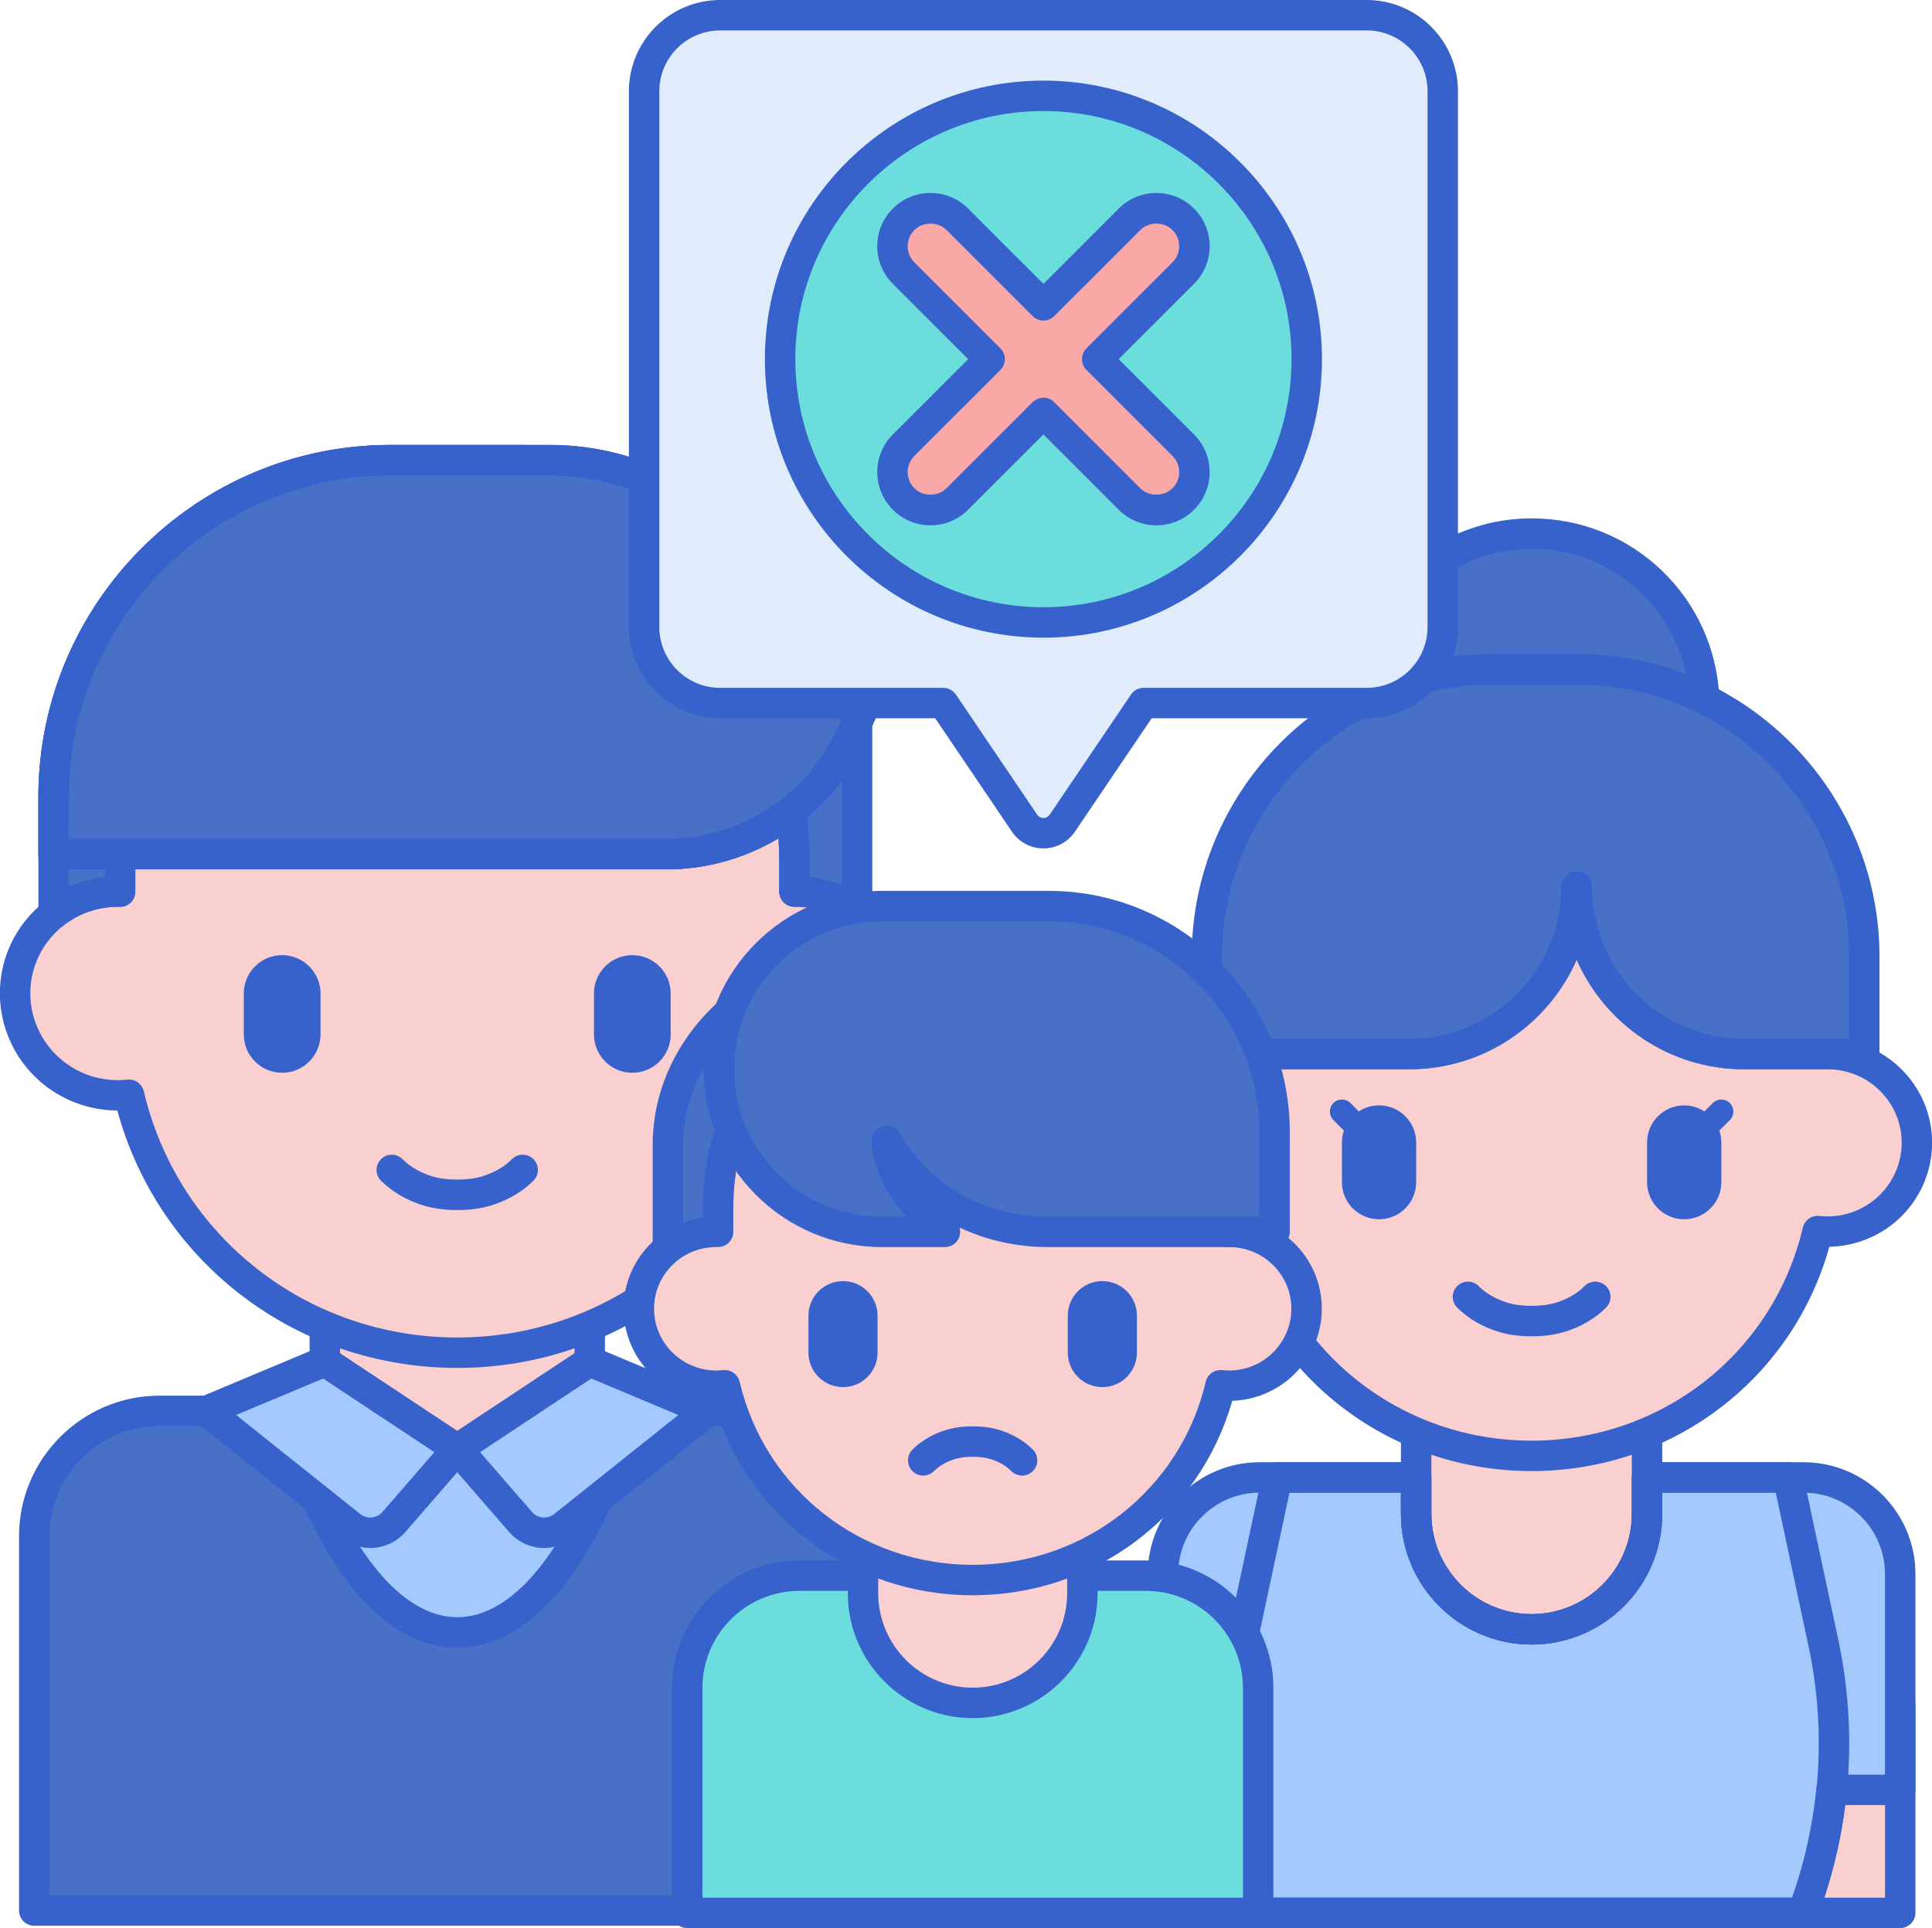
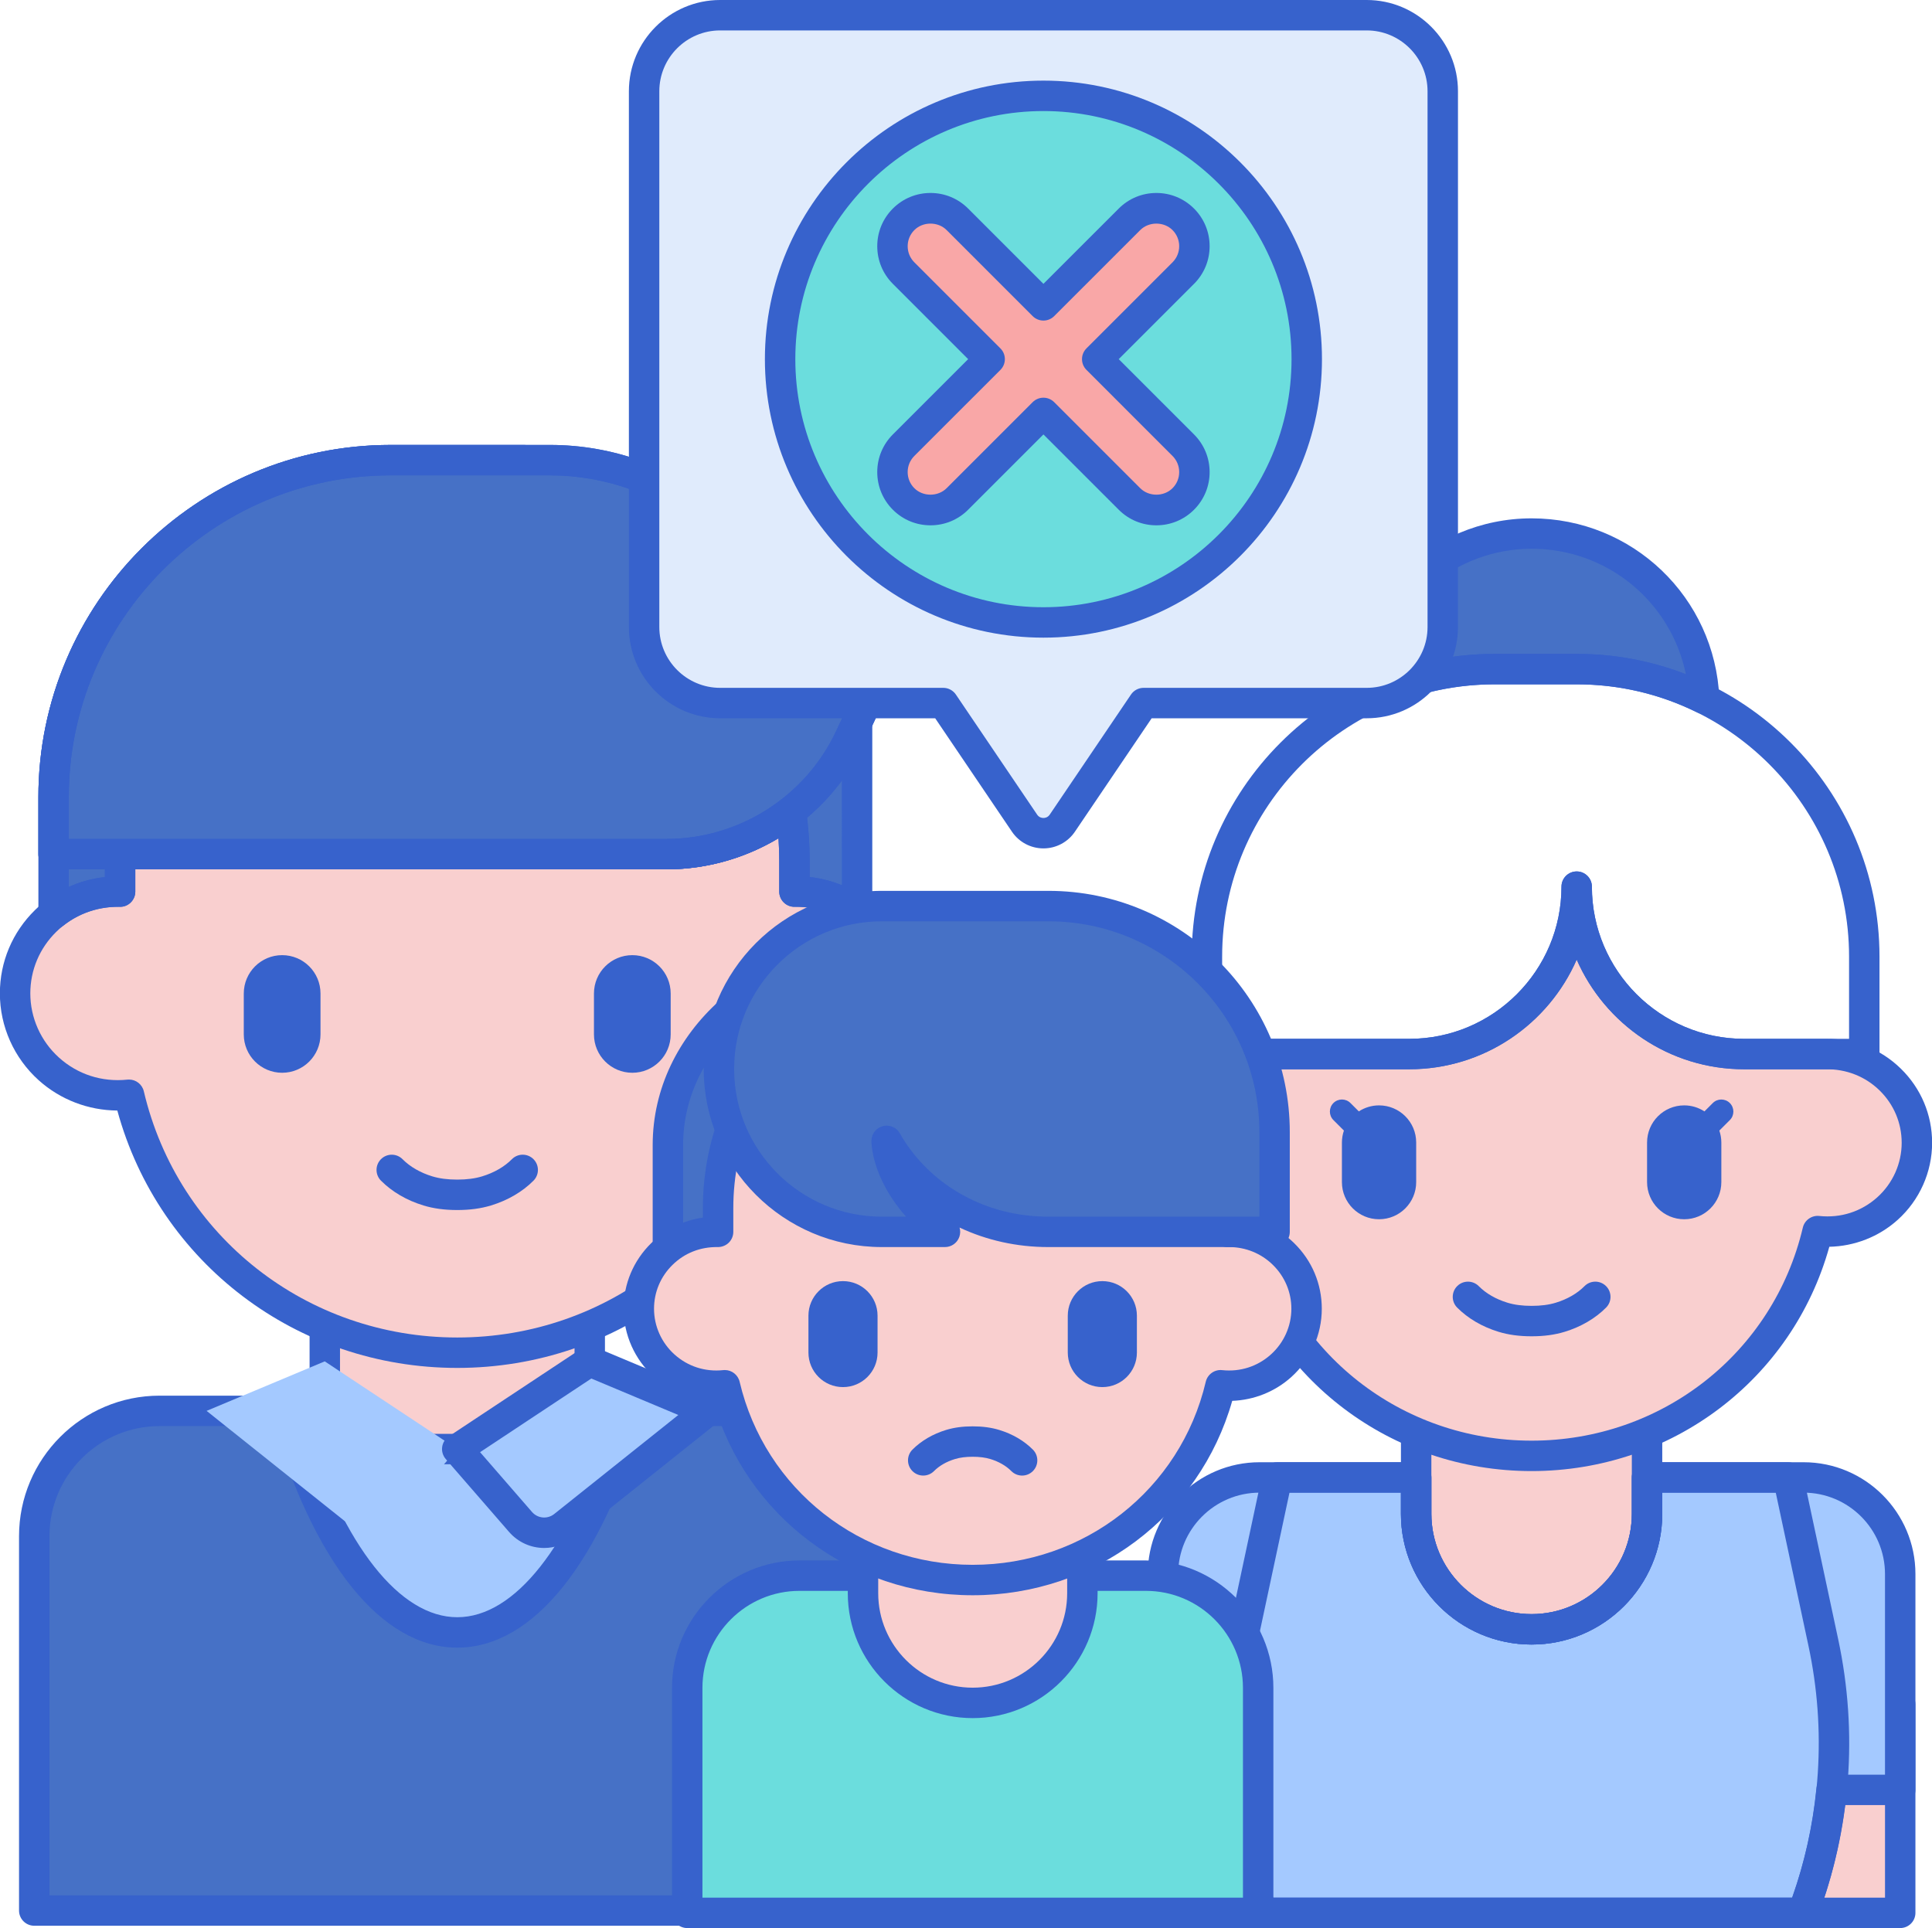
<svg xmlns="http://www.w3.org/2000/svg" height="253.5" preserveAspectRatio="xMidYMid meet" version="1.0" viewBox="1.0 1.5 254.0 253.5" width="254.0" zoomAndPan="magnify">
  <g>
    <g>
      <g>
        <g>
          <g id="change1_2">
            <path d="M21.981,187.001c-9.101,0-16.479,7.378-16.479,16.479v49.217h111.231v-49.217 c0-9.101-7.378-16.479-16.479-16.479H21.981z" fill="#4671C6" />
          </g>
        </g>
        <g>
          <g id="change2_4">
            <path d="M83.722,187.001h-45.21l0,0c11.215,38.834,33.987,38.841,45.206,0.014L83.722,187.001z" fill="#A4C9FF" />
          </g>
        </g>
        <g>
          <g id="change3_16">
            <path d="M116.732,254.696H5.502c-1.104,0-2-0.896-2-2v-49.217c0-10.189,8.289-18.479,18.479-18.479h78.273 c10.189,0,18.479,8.29,18.479,18.479v49.217C118.732,253.801,117.837,254.696,116.732,254.696z M7.502,250.696h107.23v-47.217 c0-7.983-6.495-14.479-14.479-14.479H21.98c-7.983,0-14.479,6.495-14.479,14.479V250.696z" fill="#3762CC" />
          </g>
        </g>
        <g>
          <g id="change3_8">
            <path d="M61.117,218.131C61.116,218.131,61.117,218.131,61.117,218.131 c-9.976-0.001-18.915-11.145-24.526-30.576c-0.174-0.604-0.055-1.254,0.323-1.757s0.97-0.798,1.599-0.798h45.21 c0.65,0,1.26,0.316,1.635,0.848c0.362,0.515,0.461,1.168,0.269,1.765C80.014,207.009,71.082,218.131,61.117,218.131z M41.208,189.001c5.008,15.792,12.362,25.129,19.908,25.13c7.546,0,14.901-9.338,19.91-25.13H41.208z" fill="#3762CC" />
          </g>
        </g>
        <g>
          <g id="change4_6">
            <path d="M43.701 167.852H78.534V192.021H43.701z" fill="#F9CFCF" />
          </g>
        </g>
        <g>
          <g id="change3_27">
            <path d="M78.534,194.021H43.701c-1.104,0-2-0.896-2-2v-24.168c0-1.104,0.896-2,2-2h34.833c1.104,0,2,0.896,2,2 v24.168C80.534,193.125,79.639,194.021,78.534,194.021z M45.701,190.021h30.833v-20.168H45.701V190.021z" fill="#3762CC" />
          </g>
        </g>
        <g>
          <g id="change4_2">
            <path d="M105.446,118.727v-4.151c0-2.174-0.166-4.31-0.474-6.4c-4.585,3.569-10.296,5.625-16.336,5.625H16.809 c-0.005,0.259-0.02,0.515-0.02,0.775v4.151c-7.697-0.156-13.804,5.976-13.804,13.388c0,7.915,6.91,14.175,14.975,13.323 c4.575,19.436,22.155,33.916,43.158,33.916c21.004,0,38.583-14.481,43.157-33.916c8.054,0.852,14.975-5.397,14.975-13.323 C119.25,124.699,113.138,118.571,105.446,118.727z" fill="#F9CFCF" />
          </g>
        </g>
        <g>
          <g id="change1_5">
            <path d="M16.789,118.727v-4.151c0-0.26,0.015-0.516,0.02-0.775h71.827c6.04,0,11.752-2.056,16.336-5.625 c0.308,2.09,0.474,4.225,0.474,6.4v4.151c3.105-0.063,5.943,0.91,8.234,2.567V86.629H69.878V62H52.357 c-24.472,0-44.31,19.838-44.31,44.31v15.353C10.418,119.776,13.453,118.659,16.789,118.727z" fill="#4671C6" />
          </g>
        </g>
        <g>
          <g id="change3_29">
            <path d="M84.131,142.547L84.131,142.547c-2.785,0-5.043-2.258-5.043-5.043v-5.379 c0-2.785,2.258-5.043,5.043-5.043h0c2.785,0,5.043,2.258,5.043,5.043v5.379C89.174,140.289,86.916,142.547,84.131,142.547z" fill="#3762CC" />
          </g>
        </g>
        <g>
          <g id="change3_33">
            <path d="M38.093,142.547L38.093,142.547c-2.785,0-5.043-2.258-5.043-5.043v-5.379 c0-2.785,2.258-5.043,5.043-5.043h0c2.785,0,5.043,2.258,5.043,5.043v5.379C43.135,140.289,40.877,142.547,38.093,142.547z" fill="#3762CC" />
          </g>
        </g>
        <g>
          <g id="change2_2">
            <path d="M43.695,180.49l17.416,11.532l-8.321,9.581c-1.448,1.668-3.953,1.896-5.68,0.519L28.16,187.001 L43.695,180.49z" fill="#A4C9FF" />
          </g>
        </g>
        <g>
          <g id="change2_1">
            <path d="M78.528,180.49l-17.416,11.532l8.321,9.581c1.448,1.668,3.953,1.896,5.68,0.519l18.951-15.121 L78.528,180.49z" fill="#A4C9FF" />
          </g>
        </g>
        <g>
          <g id="change3_30">
            <path d="M61.112,160.594c-1.661,0-3.114-0.196-4.44-0.6c-2.201-0.67-4.133-1.799-5.589-3.265 c-0.777-0.784-0.773-2.05,0.011-2.829c0.785-0.778,2.049-0.773,2.829,0.01c0.99,0.999,2.344,1.779,3.913,2.257 c0.943,0.287,2.016,0.426,3.276,0.426s2.333-0.14,3.276-0.427c1.569-0.478,2.923-1.258,3.913-2.256 c0.779-0.784,2.044-0.789,2.829-0.01c0.784,0.778,0.788,2.044,0.011,2.829c-1.456,1.466-3.388,2.595-5.589,3.265 C64.227,160.397,62.773,160.594,61.112,160.594z" fill="#3762CC" />
          </g>
        </g>
        <g>
          <g id="change3_14">
-             <path d="M49.682,205.026c-1.34,0-2.688-0.44-3.817-1.341l-18.951-15.121c-0.553-0.44-0.831-1.14-0.733-1.839 c0.097-0.699,0.556-1.295,1.207-1.569l15.535-6.511c0.616-0.258,1.319-0.192,1.878,0.177l17.417,11.531 c0.479,0.318,0.8,0.827,0.877,1.397c0.078,0.57-0.094,1.147-0.472,1.582l-8.321,9.582 C53.091,204.308,51.393,205.026,49.682,205.026z M32.044,187.542l16.314,13.017c0.892,0.71,2.174,0.593,2.923-0.267 l6.826-7.861l-14.625-9.683L32.044,187.542z" fill="#3762CC" />
-           </g>
+             </g>
        </g>
        <g>
          <g id="change3_32">
            <path d="M72.542,205.026c-1.711,0-3.408-0.718-4.619-2.112l-8.32-9.582c-0.378-0.435-0.55-1.011-0.472-1.582 c0.077-0.57,0.397-1.08,0.877-1.397l17.416-11.531c0.559-0.369,1.261-0.436,1.878-0.177l15.535,6.511 c0.651,0.273,1.11,0.87,1.207,1.569c0.098,0.7-0.181,1.399-0.733,1.839l-18.951,15.121 C75.23,204.586,73.882,205.026,72.542,205.026z M64.116,192.431l6.826,7.86c0.749,0.861,2.032,0.978,2.923,0.267l16.314-13.017 l-11.438-4.794L64.116,192.431z" fill="#3762CC" />
          </g>
        </g>
        <g>
          <g id="change3_24">
            <path d="M61.117,181.353c-21.079,0-39.223-13.831-44.692-33.84c-3.809-0.023-7.502-1.432-10.343-3.988 c-3.239-2.915-5.097-7.074-5.097-11.411c0-4.151,1.64-8.044,4.618-10.963c2.513-2.462,5.719-3.964,9.186-4.336v-2.239 c0-0.172,0.006-0.342,0.012-0.513l0.008-0.293c0.017-1.093,0.907-1.97,2-1.97h71.827c5.433,0,10.798-1.848,15.107-5.203 c0.561-0.437,1.313-0.543,1.973-0.278c0.66,0.265,1.131,0.86,1.234,1.564c0.328,2.225,0.495,4.476,0.495,6.692v2.239 c3.468,0.372,6.674,1.875,9.188,4.337c2.978,2.918,4.617,6.811,4.617,10.962c0,4.337-1.857,8.495-5.096,11.409 c-2.841,2.557-6.536,3.966-10.345,3.989C100.341,167.522,82.197,181.353,61.117,181.353z M17.962,143.438 c0.917,0,1.73,0.63,1.945,1.542c4.486,19.062,21.433,32.374,41.21,32.374s36.724-13.313,41.21-32.374 c0.231-0.981,1.149-1.645,2.157-1.531c3.285,0.347,6.563-0.709,8.994-2.898c2.396-2.157,3.771-5.231,3.771-8.436 c0-3.067-1.214-5.945-3.417-8.105c-2.226-2.181-5.185-3.336-8.347-3.283c-0.537,0.014-1.057-0.194-1.44-0.571 s-0.601-0.891-0.601-1.429v-4.151c0-0.95-0.033-1.907-0.101-2.866c-4.43,2.655-9.543,4.09-14.709,4.09H18.789v2.926 c0,0.538-0.217,1.052-0.601,1.429c-0.384,0.376-0.893,0.589-1.44,0.571c-3.135-0.057-6.12,1.102-8.345,3.282 c-2.204,2.16-3.418,5.039-3.418,8.106c0,3.205,1.375,6.28,3.772,8.438c2.467,2.22,5.658,3.243,8.992,2.896 C17.82,143.441,17.892,143.438,17.962,143.438z" fill="#3762CC" />
          </g>
        </g>
        <g>
          <g id="change3_25">
            <path d="M8.047,123.663c-0.296,0-0.593-0.065-0.868-0.198c-0.692-0.333-1.132-1.034-1.132-1.802V106.31 C6.047,80.774,26.821,60,52.357,60h17.521c1.104,0,2,0.896,2,2v22.629h41.802c1.104,0,2,0.896,2,2v34.665 c0,0.751-0.421,1.439-1.09,1.781c-0.669,0.343-1.473,0.28-2.082-0.16c-2.052-1.483-4.492-2.235-7.021-2.188 c-0.537,0.014-1.057-0.194-1.44-0.571s-0.601-0.891-0.601-1.429v-4.151c0-0.95-0.033-1.907-0.101-2.866 c-4.43,2.655-9.543,4.09-14.709,4.09H18.789v2.926c0,0.538-0.217,1.052-0.601,1.429c-0.384,0.376-0.893,0.589-1.44,0.571 c-2.738-0.055-5.331,0.809-7.456,2.501C8.932,123.515,8.491,123.663,8.047,123.663z M52.357,64 c-23.33,0-42.311,18.98-42.311,42.31v11.807c1.496-0.677,3.098-1.116,4.742-1.298v-2.243c0-0.172,0.006-0.342,0.012-0.513 l0.008-0.293c0.017-1.093,0.907-1.97,2-1.97h71.827c5.433,0,10.798-1.848,15.107-5.203c0.561-0.437,1.313-0.543,1.973-0.278 c0.66,0.265,1.131,0.86,1.234,1.564c0.328,2.225,0.495,4.476,0.495,6.692v2.24c1.464,0.159,2.886,0.523,4.234,1.082V88.629 H69.878c-1.104,0-2-0.896-2-2V64H52.357z" fill="#3762CC" />
          </g>
        </g>
        <g>
          <g id="change1_8">
            <path d="M52.357,62c-24.472,0-44.31,19.838-44.31,44.31v7.491h80.589c10.323,0,19.714-5.971,24.094-15.319 l7.086-15.124c1.281-2.733-0.714-5.871-3.733-5.871h0c-7.813,0-15.379-2.74-21.38-7.744l0,0C88.702,64.74,81.136,62,73.323,62 H52.357z" fill="#4671C6" />
          </g>
        </g>
        <g>
          <g id="change1_7">
            <path d="M52.357,62c-24.472,0-44.31,19.838-44.31,44.31v7.491h80.589c10.323,0,19.714-5.971,24.094-15.319 l7.086-15.124c1.281-2.733-0.714-5.871-3.733-5.871h0c-7.813,0-15.379-2.74-21.38-7.744l0,0C88.702,64.74,81.136,62,73.323,62 H52.357z" fill="#4671C6" />
          </g>
        </g>
        <g>
          <g id="change3_7">
            <path d="M88.636,115.801H8.047c-1.104,0-2-0.896-2-2v-7.491C6.047,80.774,26.821,60,52.357,60h20.966 c8.265,0,16.313,2.915,22.661,8.208c5.63,4.694,12.768,7.28,20.099,7.28c2.104,0,4.036,1.061,5.166,2.837 c1.129,1.777,1.271,3.976,0.378,5.882l-7.086,15.125C109.853,109.336,99.685,115.801,88.636,115.801z M10.047,111.801h78.589 c9.504,0,18.25-5.561,22.282-14.167l7.086-15.124c0.314-0.67,0.267-1.414-0.131-2.039s-1.05-0.983-1.79-0.983 c-8.265,0-16.313-2.915-22.66-8.208C87.792,66.585,80.654,64,73.323,64H52.357c-23.33,0-42.311,18.98-42.311,42.31V111.801z" fill="#3762CC" />
          </g>
        </g>
        <g>
          <g id="change3_20">
            <path d="M88.636,115.801H8.047c-1.104,0-2-0.896-2-2v-7.491C6.047,80.774,26.821,60,52.357,60h20.966 c8.265,0,16.313,2.915,22.661,8.208c5.63,4.694,12.768,7.28,20.099,7.28c2.104,0,4.036,1.061,5.166,2.837 c1.129,1.777,1.271,3.976,0.378,5.882l-7.086,15.125C109.853,109.336,99.685,115.801,88.636,115.801z M10.047,111.801h78.589 c9.504,0,18.25-5.561,22.282-14.167l7.086-15.124c0.314-0.67,0.267-1.414-0.131-2.039s-1.05-0.983-1.79-0.983 c-8.265,0-16.313-2.915-22.66-8.208C87.792,66.585,80.654,64,73.323,64H52.357c-23.33,0-42.311,18.98-42.311,42.31V111.801z" fill="#3762CC" />
          </g>
        </g>
      </g>
      <g>
        <g>
          <g id="change4_7">
            <path d="M153.894 225.594H250.821V253H153.894z" fill="#F9CFCF" />
          </g>
        </g>
        <g>
          <g id="change3_17">
            <path d="M250.821,255h-96.927c-1.104,0-2-0.896-2-2v-27.406c0-1.104,0.896-2,2-2h96.927c1.104,0,2,0.896,2,2 V253C252.821,254.104,251.926,255,250.821,255z M155.895,251h92.927v-23.406h-92.927V251z" fill="#3762CC" />
          </g>
        </g>
        <g>
          <g id="change2_3">
            <path d="M153.894,208.457c0-7.016,5.688-12.704,12.704-12.704h2.312h18.27v4.794 c0,8.382,6.795,15.177,15.177,15.177s15.177-6.795,15.177-15.177v-4.794h18.542h2.041c7.016,0,12.704,5.688,12.704,12.704 v28.377h-9.029c-0.542,5.51-1.8,10.95-3.78,16.166h-35.391h-0.256h-35.391h0c-1.98-5.217-3.238-10.657-3.78-16.166h-9.3 V208.457z" fill="#A4C9FF" />
          </g>
        </g>
        <g>
          <g id="change4_4">
            <path d="M202.358,189.088c5.39,0,10.517-1.102,15.177-3.079v14.537c0,8.382-6.795,15.177-15.177,15.177 s-15.177-6.795-15.177-15.177V186.01C191.84,187.986,196.968,189.088,202.358,189.088z" fill="#F9CFCF" />
          </g>
        </g>
        <g>
          <g id="change3_5">
            <path d="M238.013,255h-71.038c-0.831,0-1.575-0.514-1.87-1.29c-4.443-11.706-5.408-24.377-2.789-36.647l0,0 l4.64-21.728c0.197-0.923,1.013-1.583,1.956-1.583h18.271c1.104,0,2,0.896,2,2v4.794c0,7.266,5.911,13.177,13.177,13.177 s13.177-5.911,13.177-13.177v-4.794c0-1.104,0.896-2,2-2h18.542c0.943,0,1.759,0.66,1.956,1.583l4.639,21.728 c2.619,12.268,1.655,24.94-2.789,36.647C239.588,254.486,238.844,255,238.013,255z M168.371,251h68.245 c3.763-10.624,4.506-22.038,2.144-33.102l-4.301-20.146h-14.924v2.794c0,9.471-7.705,17.177-17.177,17.177 s-17.177-7.706-17.177-17.177v-2.794h-14.652l-4.302,20.146C163.865,228.964,164.608,240.378,168.371,251z" fill="#3762CC" />
          </g>
        </g>
        <g>
          <g id="change3_13">
            <path d="M238.013,255h-71.038c-0.831,0-1.575-0.514-1.87-1.29c-1.812-4.771-3.053-9.768-3.698-14.876h-7.512 c-1.104,0-2-0.896-2-2v-28.377c0-8.108,6.597-14.704,14.704-14.704h20.583c1.104,0,2,0.896,2,2v4.794 c0,7.266,5.911,13.177,13.177,13.177s13.177-5.911,13.177-13.177v-4.794c0-1.104,0.896-2,2-2h20.582 c8.107,0,14.704,6.596,14.704,14.704v28.377c0,1.104-0.896,2-2,2h-7.24c-0.646,5.109-1.887,10.105-3.698,14.876 C239.588,254.486,238.844,255,238.013,255z M168.371,251h68.245c1.631-4.614,2.702-9.438,3.187-14.362 c0.101-1.024,0.962-1.804,1.99-1.804h7.028v-26.377c0-5.902-4.802-10.704-10.704-10.704h-18.582v2.794 c0,9.471-7.705,17.177-17.177,17.177s-17.177-7.706-17.177-17.177v-2.794h-18.583c-5.902,0-10.704,4.802-10.704,10.704v26.377 h7.3c1.028,0,1.89,0.78,1.99,1.804C165.669,241.562,166.74,246.386,168.371,251z" fill="#3762CC" />
          </g>
        </g>
        <g>
          <g id="change3_9">
            <path d="M202.358,217.723c-9.472,0-17.177-7.706-17.177-17.177V186.01c0-0.671,0.337-1.297,0.896-1.667 c0.561-0.371,1.268-0.436,1.886-0.174c4.566,1.937,9.409,2.919,14.396,2.919c4.985,0,9.829-0.982,14.396-2.92 c0.617-0.262,1.324-0.197,1.886,0.174c0.559,0.37,0.896,0.997,0.896,1.667v14.537 C219.535,210.018,211.83,217.723,202.358,217.723z M189.182,188.914v11.632c0,7.266,5.911,13.177,13.177,13.177 s13.177-5.911,13.177-13.177v-11.633c-4.233,1.444-8.652,2.174-13.177,2.174S193.414,190.358,189.182,188.914z" fill="#3762CC" />
          </g>
        </g>
        <g>
          <g id="change4_3">
            <path d="M163.73,140.086h22.547c12.156,0,22.01-9.854,22.01-22.01c0,12.156,9.854,22.01,22.01,22.01h10.688 c6.707-0.136,12.029,5.207,12.029,11.666c0,6.897-6.021,12.352-13.049,11.609c-3.986,16.936-19.306,29.554-37.608,29.554 c-18.303,0-33.622-12.619-37.608-29.554c-7.019,0.742-13.049-4.703-13.049-11.609 C151.701,145.29,157.027,139.95,163.73,140.086z" fill="#F9CFCF" />
          </g>
        </g>
        <g>
          <g id="change3_12">
            <path d="M202.363,177.194c-1.623,0-3.041-0.191-4.335-0.586c-2.147-0.653-4.035-1.756-5.456-3.189 c-0.778-0.784-0.772-2.051,0.012-2.829c0.785-0.776,2.053-0.772,2.828,0.012c0.957,0.964,2.264,1.718,3.781,2.179 c0.911,0.278,1.948,0.413,3.17,0.413c1.221,0,2.258-0.135,3.168-0.412c1.519-0.461,2.826-1.215,3.783-2.18 c0.778-0.785,2.043-0.79,2.829-0.011c0.783,0.778,0.788,2.044,0.011,2.828c-1.423,1.434-3.31,2.536-5.458,3.189 C205.403,177.002,203.985,177.194,202.363,177.194z" fill="#3762CC" />
          </g>
        </g>
        <g>
          <g id="change3_31">
            <path d="M176.304,146.526c0.619-0.619,1.622-0.619,2.241,0l1.099,1.099c0.766-0.499,1.678-0.791,2.66-0.791 c2.696,0,4.882,2.186,4.882,4.882v5.208c0,2.696-2.186,4.882-4.882,4.882c-2.696,0-4.882-2.186-4.882-4.882v-5.208 c0-0.55,0.095-1.076,0.262-1.569l-1.38-1.38C175.685,148.148,175.685,147.145,176.304,146.526z" fill="#3762CC" />
          </g>
        </g>
        <g>
          <g id="change3_10">
            <path d="M222.422,146.834c0.982,0,1.894,0.293,2.66,0.792l1.099-1.099c0.619-0.619,1.622-0.619,2.241,0 c0.619,0.619,0.619,1.622,0,2.241l-1.38,1.38c0.167,0.493,0.262,1.02,0.262,1.569v5.208c0,2.696-2.186,4.882-4.882,4.882 c-2.696,0-4.882-2.186-4.882-4.882v-5.208C217.54,149.02,219.726,146.834,222.422,146.834z" fill="#3762CC" />
          </g>
        </g>
        <g>
          <g id="change1_1">
-             <path d="M197.485,89.474h10.803c20.881,0,37.809,16.928,37.809,37.809v12.803h-15.799 c-12.156,0-22.01-9.854-22.01-22.01c0,12.156-9.854,22.01-22.01,22.01h-26.601v-12.803 C159.676,106.402,176.604,89.474,197.485,89.474z" fill="#4671C6" />
-           </g>
+             </g>
        </g>
        <g>
          <g>
            <g id="change1_6">
              <path d="M208.287,89.474h-10.803c-6.447,0-12.515,1.618-17.827,4.463c0.227-12.346,10.299-22.287,22.7-22.287 h0c12.217,0,22.177,9.647,22.686,21.739C219.993,90.887,214.306,89.474,208.287,89.474z" fill="#4671C6" />
            </g>
          </g>
        </g>
        <g>
          <g id="change3_1">
            <path d="M202.358,194.916c-18.42,0-34.284-12.044-39.143-29.491c-3.313-0.066-6.515-1.313-8.989-3.539 c-2.876-2.588-4.525-6.282-4.525-10.134c0-3.688,1.456-7.146,4.102-9.737c2.658-2.606,6.209-4.005,9.946-3.93h22.528 c11.033,0,20.01-8.977,20.01-20.01c0-1.104,0.896-2,2-2s2,0.896,2,2c0,11.034,8.977,20.01,20.011,20.01h10.688 c3.731-0.066,7.263,1.319,9.927,3.929c2.645,2.592,4.102,6.05,4.102,9.737c0,3.852-1.65,7.546-4.527,10.135 c-2.473,2.226-5.675,3.471-8.987,3.538C236.642,182.872,220.778,194.916,202.358,194.916z M164.752,161.362 c0.917,0,1.73,0.631,1.945,1.542c3.882,16.494,18.547,28.013,35.661,28.013s31.778-11.519,35.66-28.012 c0.23-0.981,1.171-1.64,2.157-1.531c2.828,0.3,5.542-0.574,7.637-2.459c2.035-1.832,3.202-4.442,3.202-7.162 c0-2.604-1.03-5.047-2.901-6.88c-1.889-1.85-4.406-2.832-7.086-2.787l-10.729,0c-9.831,0-18.301-5.939-22.011-14.417 c-3.709,8.479-12.179,14.417-22.01,14.417h-22.548c-0.014,0-0.027,0-0.041,0c-2.662-0.048-5.196,0.936-7.087,2.787 c-1.87,1.833-2.9,4.276-2.9,6.88c0,2.72,1.167,5.33,3.201,7.16c2.064,1.858,4.845,2.749,7.638,2.46 C164.61,161.365,164.682,161.362,164.752,161.362z" fill="#3762CC" />
          </g>
        </g>
        <g>
          <g id="change3_26">
            <path d="M246.097,142.086h-15.799c-9.831,0-18.301-5.939-22.011-14.417 c-3.709,8.479-12.179,14.417-22.01,14.417h-26.602c-1.104,0-2-0.896-2-2v-12.803c0-21.951,17.858-39.809,39.809-39.809h10.803 c21.951,0,39.81,17.858,39.81,39.809v12.803C248.097,141.19,247.201,142.086,246.097,142.086z M210.287,118.076 c0,11.034,8.977,20.01,20.011,20.01h13.799v-10.803c0-19.745-16.064-35.809-35.81-35.809h-10.803 c-19.745,0-35.809,16.064-35.809,35.809v10.803h24.602c11.033,0,20.01-8.977,20.01-20.01c0-1.104,0.896-2,2-2 S210.287,116.971,210.287,118.076z" fill="#3762CC" />
          </g>
        </g>
        <g>
          <g>
            <g id="change3_18">
              <path d="M179.658,95.938c-0.362,0-0.724-0.098-1.043-0.293c-0.605-0.37-0.97-1.034-0.957-1.743 c0.246-13.372,11.326-24.25,24.7-24.25c13.282,0,24.125,10.391,24.684,23.655c0.03,0.707-0.315,1.376-0.908,1.761 c-0.594,0.385-1.347,0.428-1.978,0.115c-4.966-2.46-10.305-3.708-15.869-3.708h-10.803c-5.883,0-11.72,1.461-16.882,4.227 C180.307,95.859,179.982,95.938,179.658,95.938z M202.358,73.65c-10.062,0-18.574,7.347-20.359,16.957 c4.878-2.057,10.165-3.133,15.485-3.133h10.803c4.974,0,9.786,0.897,14.352,2.67C220.696,80.667,212.352,73.65,202.358,73.65z" fill="#3762CC" />
            </g>
          </g>
        </g>
      </g>
      <g>
        <g>
          <g id="change5_2">
            <path d="M151.651,208.666h-45.542c-8.152,0-14.761,6.609-14.761,14.761V253h75.063v-29.573 C166.412,215.275,159.803,208.666,151.651,208.666z" fill="#6BDDDD" />
          </g>
        </g>
        <g>
          <g id="change3_2">
            <path d="M166.411,255H91.349c-1.104,0-2-0.896-2-2v-29.573c0-9.242,7.519-16.761,16.761-16.761h45.542 c9.241,0,16.76,7.519,16.76,16.761V253C168.411,254.104,167.516,255,166.411,255z M93.349,251h71.063v-27.573 c0-7.036-5.724-12.761-12.76-12.761h-45.542c-7.036,0-12.761,5.725-12.761,12.761V251z" fill="#3762CC" />
          </g>
        </g>
        <g>
          <g id="change4_5">
            <path d="M128.88,225.396L128.88,225.396c-7.965,0-14.421-6.456-14.421-14.421v-15.778h28.842v15.778 C143.301,218.939,136.845,225.396,128.88,225.396z" fill="#F9CFCF" />
          </g>
        </g>
        <g>
          <g id="change3_22">
            <path d="M128.88,227.396c-9.055,0-16.421-7.367-16.421-16.421v-15.777c0-1.104,0.896-2,2-2h28.842 c1.104,0,2,0.896,2,2v15.777C145.301,220.029,137.935,227.396,128.88,227.396z M116.459,197.197v13.777 c0,6.849,5.572,12.421,12.421,12.421s12.421-5.572,12.421-12.421v-13.777H116.459z" fill="#3762CC" />
          </g>
        </g>
        <g>
          <g id="change1_4">
            <path d="M135.495,127.159h-18.647c-15.486,0-28.041,11.143-28.041,24.889v26.678h46.688V127.159z" fill="#4671C6" />
          </g>
        </g>
        <g>
          <g id="change3_11">
            <path d="M135.495,180.726H88.808c-1.104,0-2-0.896-2-2v-26.678c0-14.827,13.476-26.889,30.04-26.889h18.647 c1.104,0,2,0.896,2,2v51.567C137.495,179.831,136.6,180.726,135.495,180.726z M90.808,176.726h42.688v-47.567h-16.647 c-14.358,0-26.04,10.268-26.04,22.889V176.726z" fill="#3762CC" />
          </g>
        </g>
        <g>
          <g id="change4_1">
            <path d="M162.352,163.464v-3.134c0-18.319-14.986-33.17-33.472-33.17l0,0c-18.486,0-33.472,14.851-33.472,33.17 v3.134c-5.812-0.118-10.423,4.512-10.423,10.109c0,5.976,5.217,10.704,11.307,10.06c3.454,14.676,16.729,25.609,32.588,25.609 c15.86,0,29.134-10.935,32.588-25.609c6.082,0.643,11.307-4.075,11.307-10.06C172.775,167.973,168.161,163.346,162.352,163.464 z" fill="#F9CFCF" />
          </g>
        </g>
        <g>
          <g id="change3_6">
            <path d="M135.377,195.507c-0.515,0-1.029-0.197-1.42-0.592c-0.69-0.696-1.642-1.243-2.749-1.58 c-0.665-0.203-1.429-0.301-2.332-0.301s-1.666,0.098-2.331,0.301c-1.107,0.337-2.059,0.883-2.749,1.58 c-0.777,0.784-2.045,0.789-2.828,0.012c-0.784-0.778-0.79-2.044-0.012-2.828c1.155-1.165,2.686-2.061,4.425-2.59 c1.049-0.319,2.192-0.474,3.495-0.474c1.304,0,2.447,0.155,3.496,0.474c1.739,0.529,3.27,1.425,4.425,2.59 c0.778,0.784,0.772,2.05-0.012,2.828C136.396,195.314,135.886,195.507,135.377,195.507z" fill="#3762CC" />
          </g>
        </g>
        <g>
          <g id="change3_3">
            <path d="M128.88,211.242c-16.015,0-29.816-10.429-34.121-25.56c-2.863-0.104-5.621-1.201-7.763-3.128 c-2.549-2.293-4.011-5.567-4.011-8.98c0-3.268,1.29-6.332,3.634-8.628c1.871-1.833,4.23-2.99,6.789-3.357v-1.258 c0-19.393,15.912-35.17,35.472-35.17s35.472,15.777,35.472,35.17v1.258c2.56,0.367,4.919,1.524,6.79,3.358 c2.344,2.296,3.634,5.36,3.634,8.627c0,3.413-1.462,6.686-4.01,8.979c-2.143,1.928-4.901,3.026-7.765,3.13 C158.697,200.813,144.896,211.242,128.88,211.242z M96.294,181.632c0.917,0,1.73,0.63,1.945,1.542 c3.336,14.171,15.936,24.068,30.641,24.068s27.306-9.897,30.641-24.067c0.231-0.981,1.165-1.644,2.157-1.531 c2.374,0.253,4.653-0.482,6.412-2.065c1.707-1.536,2.686-3.725,2.686-6.005c0-2.183-0.864-4.232-2.434-5.77 c-1.545-1.514-3.589-2.342-5.774-2.342c-0.07,0-0.139,0-0.216,0.002c-0.522,0-1.025-0.205-1.399-0.572 c-0.384-0.376-0.601-0.891-0.601-1.428v-3.134c0-17.188-14.118-31.17-31.472-31.17s-31.472,13.983-31.472,31.17v3.134 c0,0.538-0.217,1.052-0.601,1.428s-0.93,0.582-1.439,0.571c-2.301-0.033-4.364,0.786-5.949,2.339 c-1.569,1.538-2.434,3.587-2.434,5.771c0,2.281,0.979,4.471,2.687,6.007c1.758,1.582,4.029,2.314,6.41,2.063 C96.152,181.636,96.224,181.632,96.294,181.632z" fill="#3762CC" />
          </g>
        </g>
        <g>
          <g id="change1_3">
            <path d="M138.851,120.63h-21.916c-11.828,0-21.417,9.589-21.417,21.417l0,0 c0,11.828,9.589,21.417,21.417,21.417h8.303c-7.795-5.924-7.67-11.966-7.67-11.966c0.59,1.066,1.286,2.078,2.061,3.036 c4.651,5.75,11.777,8.929,19.172,8.929h29.768v-13.115C168.57,133.935,155.264,120.63,138.851,120.63z" fill="#4671C6" />
          </g>
        </g>
        <g>
          <g id="change3_28">
            <path d="M168.569,165.463h-29.768c-4.128,0-8.092-0.893-11.646-2.564c0.113,0.385,0.11,0.804-0.023,1.203 c-0.274,0.813-1.037,1.361-1.896,1.361h-8.303c-12.912,0-23.417-10.504-23.417-23.417s10.505-23.417,23.417-23.417h21.917 c17.489,0,31.718,14.229,31.718,31.718v13.115C170.569,164.568,169.674,165.463,168.569,165.463z M117.567,149.498 c0.715,0,1.392,0.384,1.749,1.031c0.515,0.928,1.143,1.853,1.867,2.748c4.209,5.204,10.631,8.188,17.618,8.188h27.768v-11.115 c0-15.284-12.435-27.718-27.718-27.718h-21.917c-10.707,0-19.417,8.71-19.417,19.417s8.71,19.417,19.417,19.417h3.187 c-4.587-5.187-4.559-9.772-4.554-10.007c0.02-0.904,0.642-1.683,1.52-1.9C117.247,149.517,117.408,149.498,117.567,149.498z" fill="#3762CC" />
          </g>
        </g>
        <g>
          <g id="change3_19">
            <path d="M145.924,183.875L145.924,183.875c-2.51,0-4.544-2.035-4.544-4.544v-4.847 c0-2.51,2.035-4.544,4.544-4.544h0c2.51,0,4.544,2.035,4.544,4.544v4.847C150.469,181.84,148.434,183.875,145.924,183.875z" fill="#3762CC" />
          </g>
        </g>
        <g>
          <g id="change3_21">
            <path d="M111.829,183.875L111.829,183.875c-2.51,0-4.544-2.035-4.544-4.544v-4.847 c0-2.51,2.035-4.544,4.544-4.544h0c2.51,0,4.544,2.035,4.544,4.544v4.847C116.373,181.84,114.338,183.875,111.829,183.875z" fill="#3762CC" />
          </g>
        </g>
      </g>
    </g>
    <g>
      <g id="change6_1">
        <path d="M180.68,3.5h-85c-5.523,0-10,4.477-10,10v70.438c0,5.523,4.477,10,10,10h29.332l10.684,15.79 c1.19,1.759,3.78,1.759,4.969,0l10.684-15.79h29.332c5.523,0,10-4.477,10-10V13.5C190.68,7.977,186.203,3.5,180.68,3.5z" fill="#E0EBFC" />
      </g>
    </g>
    <g>
      <g id="change5_1">
        <circle cx="138.18" cy="48.719" fill="#6BDDDD" r="34.619" />
      </g>
    </g>
    <g>
      <g id="change7_1">
        <path d="M145.251,48.719l11.313-11.313c1.953-1.953,1.953-5.119,0-7.071c-1.951-1.952-5.119-1.952-7.07,0 L138.18,41.648l-11.314-11.314c-1.951-1.952-5.119-1.952-7.07,0c-1.953,1.953-1.953,5.119,0,7.071l11.313,11.313l-11.313,11.313 c-1.953,1.953-1.953,5.119,0,7.071c0.976,0.976,2.256,1.464,3.535,1.464s2.56-0.488,3.535-1.464L138.18,55.79l11.314,11.314 c0.976,0.976,2.256,1.464,3.535,1.464s2.56-0.488,3.535-1.464c1.953-1.953,1.953-5.119,0-7.071L145.251,48.719z" fill="#F9A7A7" />
      </g>
    </g>
    <g>
      <g id="change3_15">
        <path d="M138.18,113.047c-1.662,0-3.21-0.822-4.141-2.199L123.95,95.938H95.68c-6.617,0-12-5.383-12-12V13.5 c0-6.617,5.383-12,12-12h85c6.617,0,12,5.383,12,12v70.438c0,6.617-5.383,12-12,12h-28.271l-10.089,14.911 C141.39,112.225,139.842,113.047,138.18,113.047z M95.68,5.5c-4.411,0-8,3.589-8,8v70.438c0,4.411,3.589,8,8,8h29.332 c0.664,0,1.284,0.33,1.656,0.879l10.684,15.79c0.259,0.383,0.63,0.44,0.828,0.44s0.569-0.057,0.828-0.44l10.684-15.79 c0.372-0.55,0.992-0.879,1.656-0.879h29.332c4.411,0,8-3.589,8-8V13.5c0-4.411-3.589-8-8-8H95.68z" fill="#3762CC" />
      </g>
    </g>
    <g>
      <g id="change3_4">
        <path d="M138.18,85.338c-20.191,0-36.619-16.427-36.619-36.619c0-20.191,16.428-36.619,36.619-36.619 s36.619,16.427,36.619,36.619C174.799,68.911,158.371,85.338,138.18,85.338z M138.18,16.1c-17.986,0-32.619,14.633-32.619,32.619 c0,17.986,14.633,32.619,32.619,32.619s32.619-14.633,32.619-32.619C170.799,30.733,156.166,16.1,138.18,16.1z" fill="#3762CC" />
      </g>
    </g>
    <g>
      <g id="change3_23">
        <path d="M153.029,70.568c-1.87,0-3.628-0.728-4.95-2.05l-9.899-9.899l-9.899,9.899 c-1.321,1.322-3.079,2.05-4.949,2.05s-3.628-0.728-4.95-2.05c-1.321-1.322-2.05-3.08-2.05-4.95s0.729-3.628,2.051-4.95 l9.899-9.899l-9.899-9.899c-1.322-1.322-2.051-3.08-2.051-4.95s0.729-3.628,2.051-4.95c1.321-1.321,3.079-2.05,4.949-2.05 s3.628,0.729,4.95,2.05l9.898,9.899l9.9-9.899c1.321-1.322,3.079-2.05,4.949-2.05s3.628,0.729,4.95,2.05 c1.321,1.322,2.05,3.08,2.05,4.95s-0.729,3.628-2.051,4.95l-9.899,9.899l9.899,9.899c1.322,1.322,2.051,3.08,2.051,4.95 s-0.729,3.628-2.051,4.95C156.657,69.84,154.899,70.568,153.029,70.568z M138.18,53.79c0.53,0,1.039,0.21,1.414,0.586 l11.314,11.314c1.133,1.133,3.11,1.133,4.241,0c0.567-0.567,0.88-1.32,0.88-2.122s-0.313-1.555-0.879-2.121l-11.313-11.314 c-0.781-0.781-0.781-2.047,0-2.828l11.313-11.313c0.566-0.567,0.879-1.32,0.879-2.122s-0.313-1.555-0.879-2.121 c-1.133-1.134-3.11-1.133-4.241,0l-11.315,11.314c-0.375,0.375-0.884,0.586-1.414,0.586l0,0c-0.53,0-1.039-0.211-1.414-0.586 l-11.313-11.314c-1.133-1.133-3.11-1.133-4.241,0c-0.567,0.567-0.88,1.32-0.88,2.122s0.313,1.555,0.879,2.121l11.313,11.314 c0.781,0.781,0.781,2.047,0,2.828L121.21,61.446c-0.566,0.567-0.879,1.32-0.879,2.122s0.313,1.555,0.879,2.121 c1.133,1.134,3.11,1.133,4.241,0l11.314-11.314C137.141,54,137.649,53.79,138.18,53.79z" fill="#3762CC" />
      </g>
    </g>
  </g>
</svg>